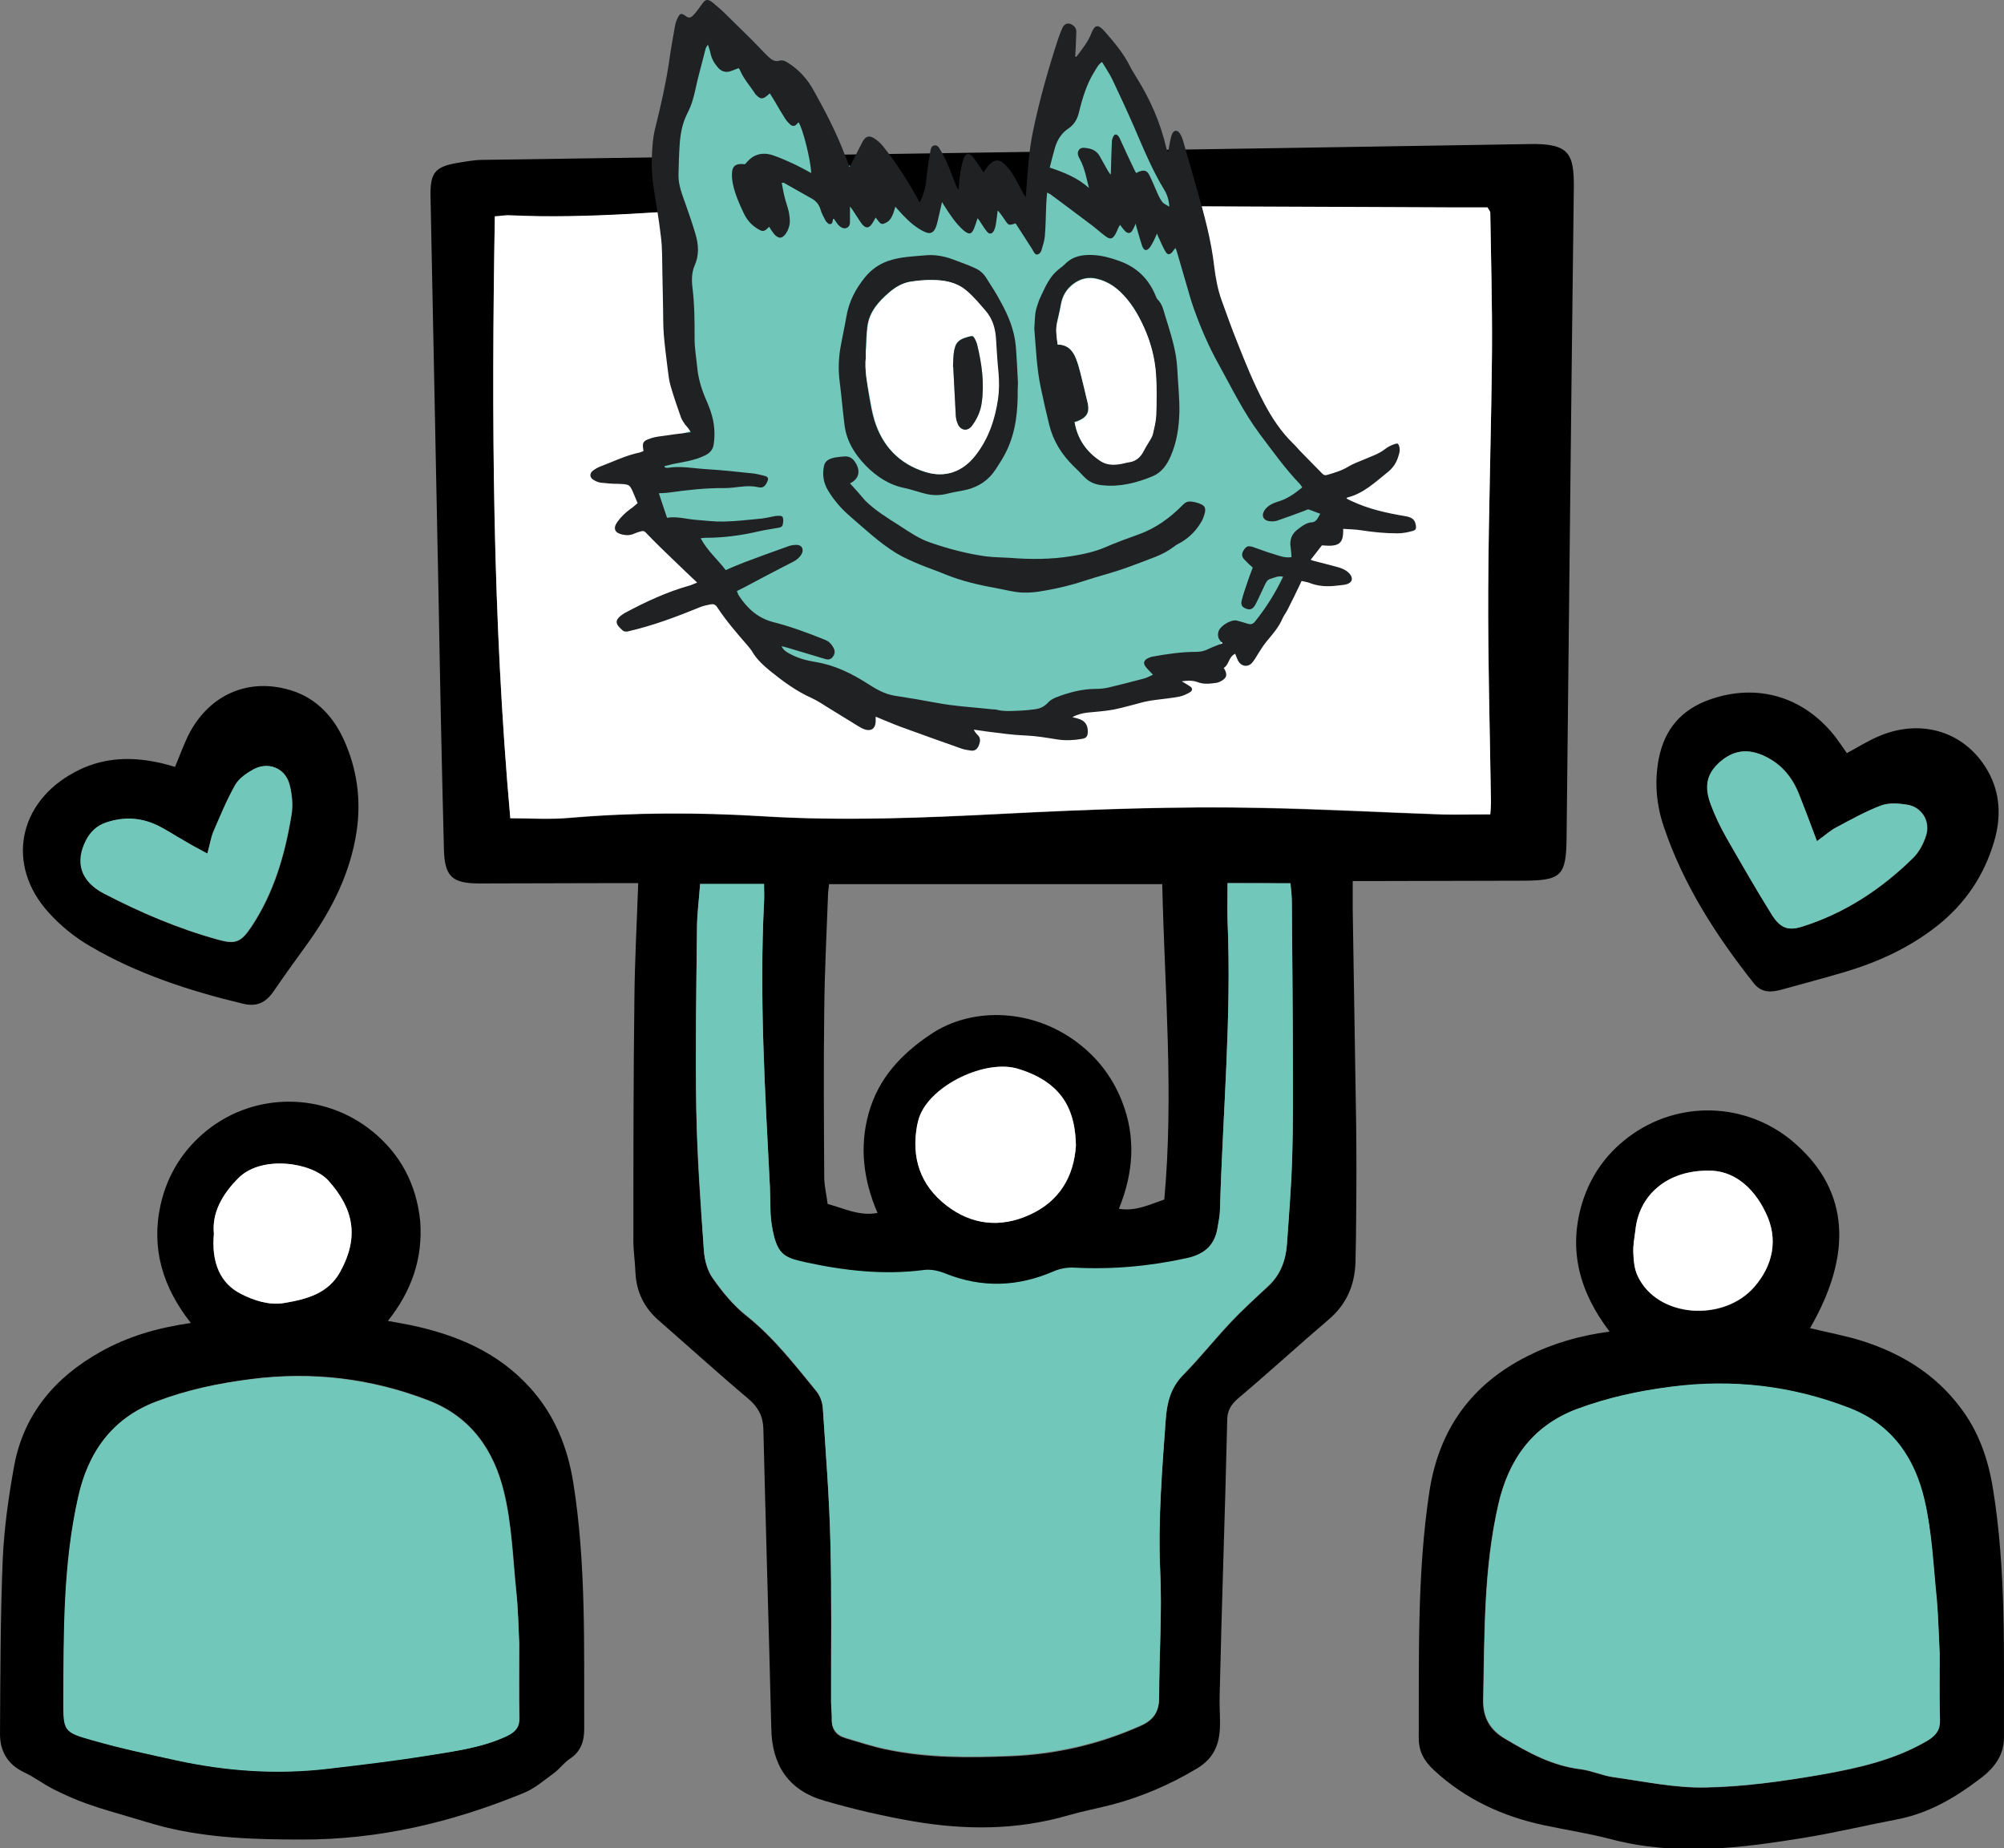
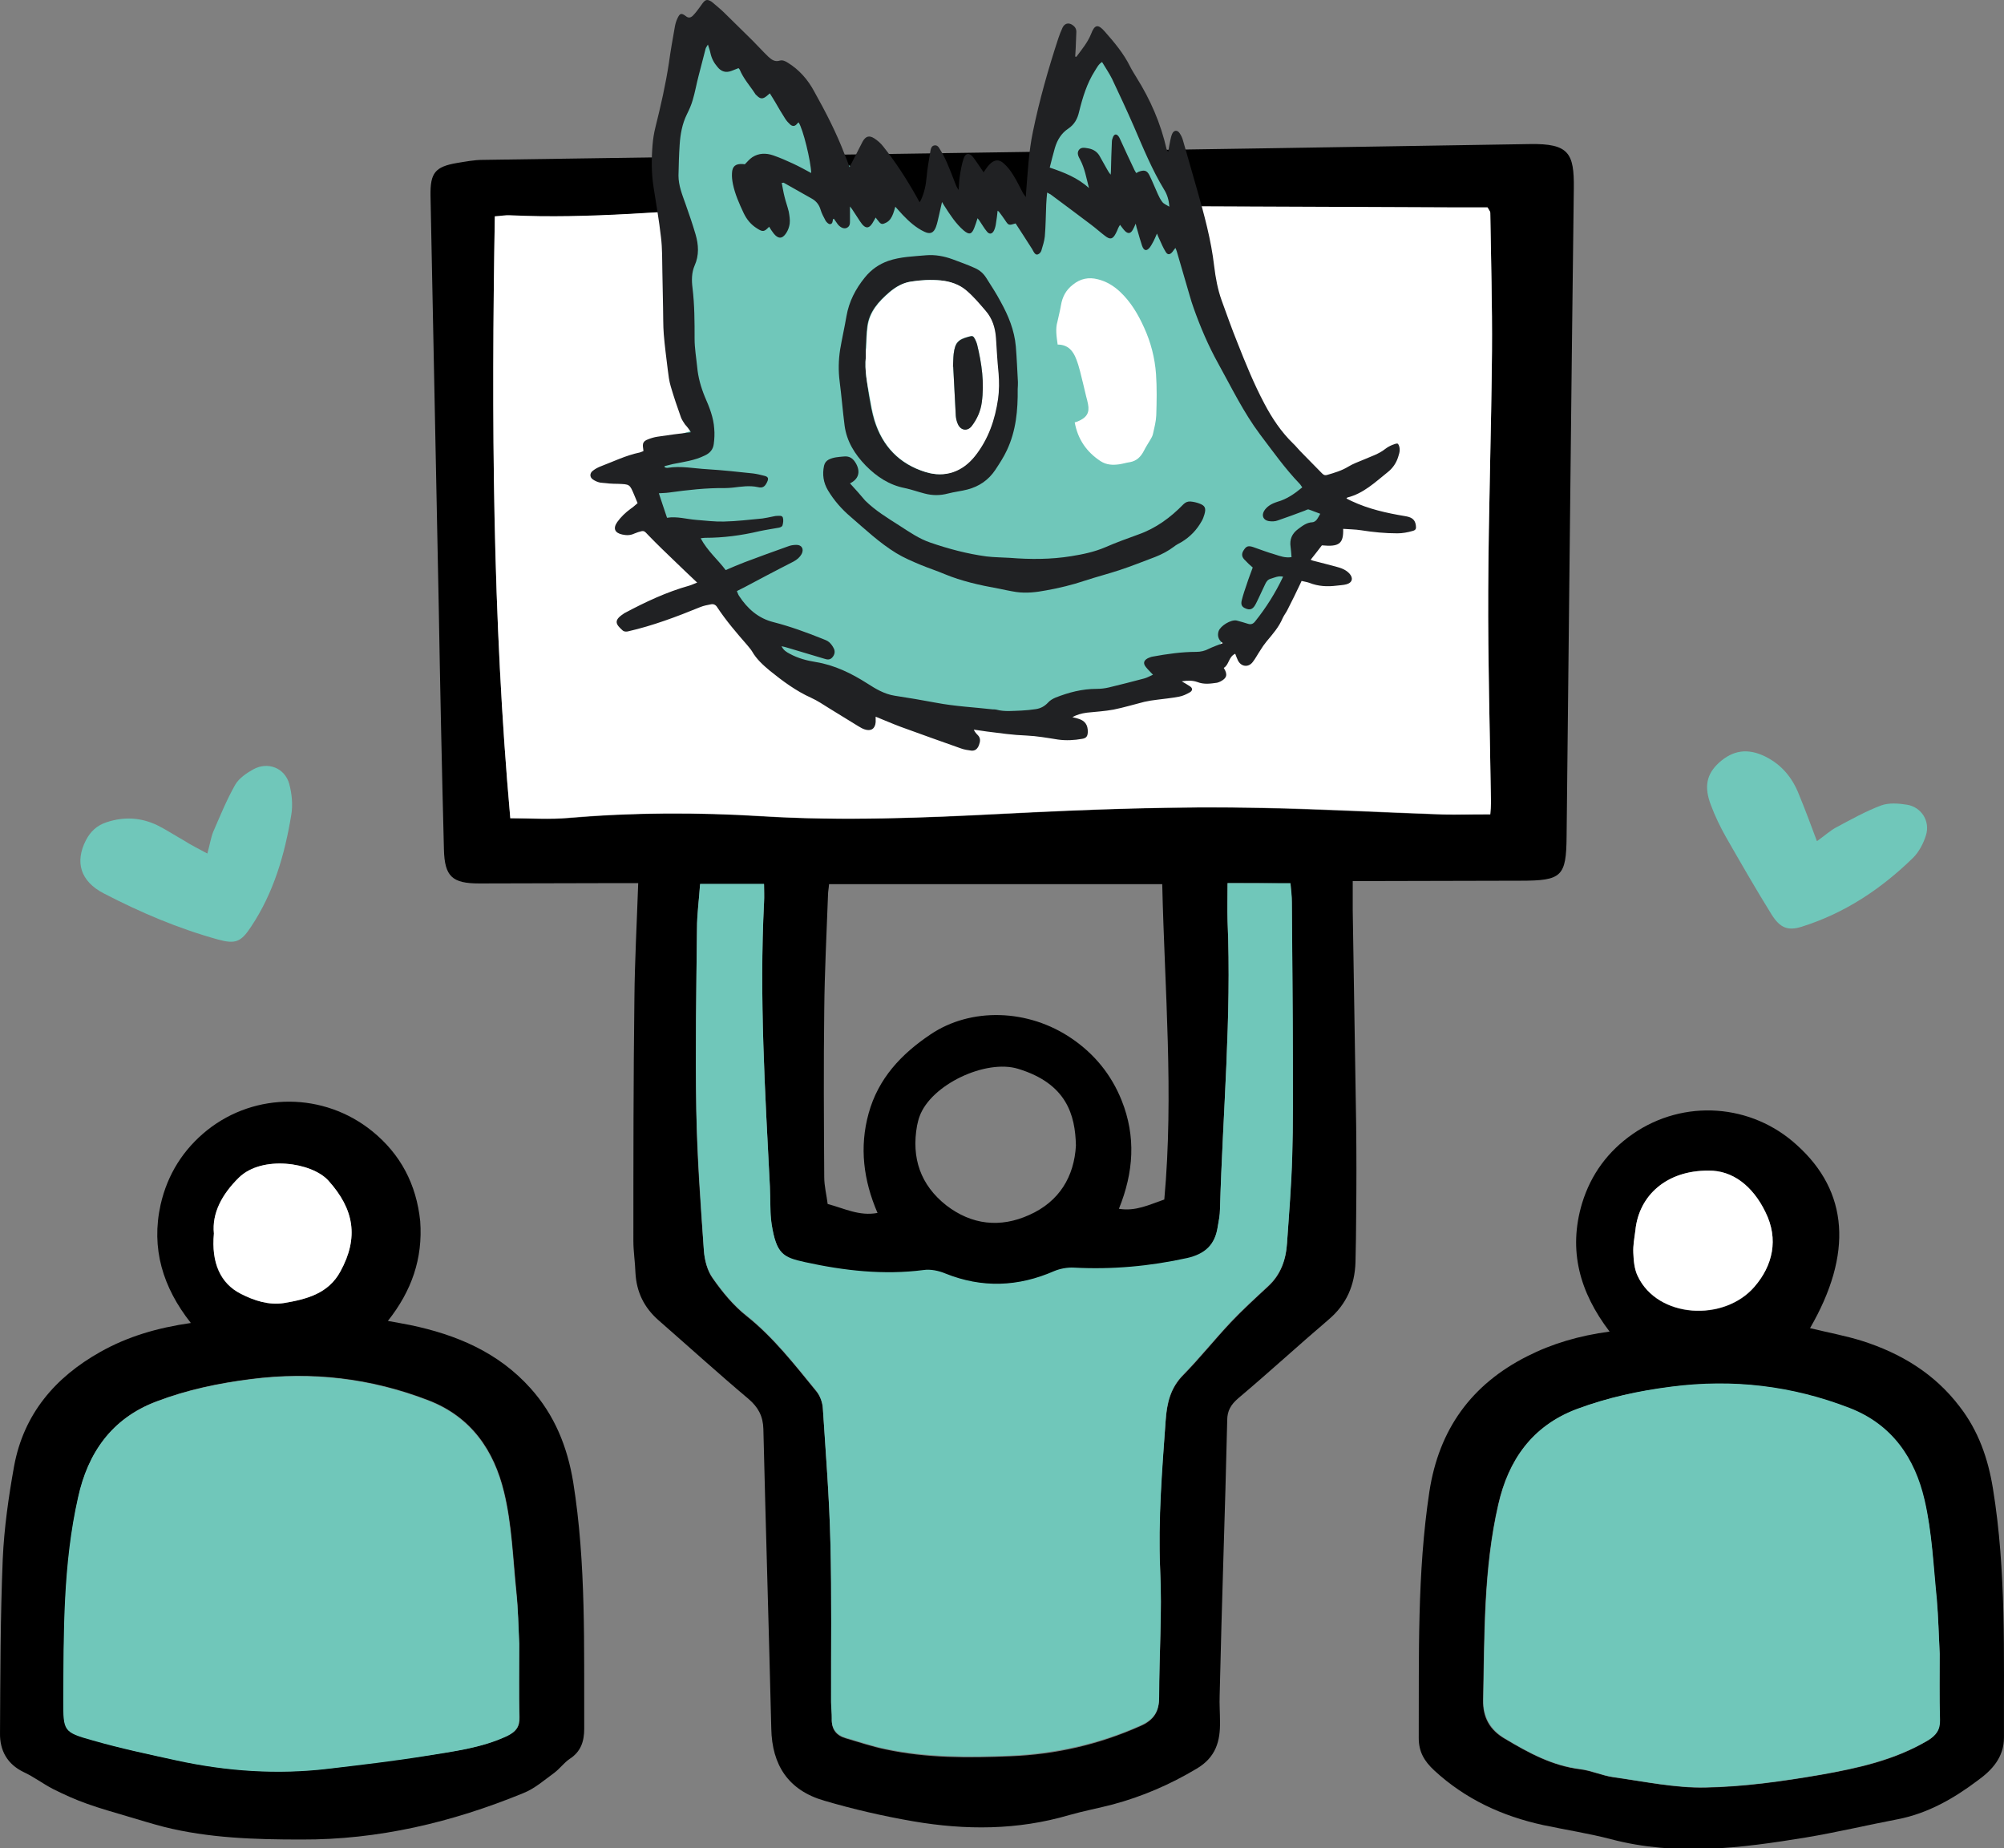
<svg xmlns="http://www.w3.org/2000/svg" width="167" height="154" viewBox="0 0 167 154" fill="none">
  <rect x="0" y="0" width="167" height="154" fill="#808080" stroke="none" />
  <g clip-path="url(#clip0_329_4124)">
    <path d="M53.184 73.581C52.467 73.581 51.894 73.581 51.35 73.581C47.539 73.581 43.756 73.609 39.945 73.609C37.682 73.609 37.051 73.036 36.994 70.773C36.822 64.068 36.679 57.362 36.564 50.629C36.335 39.196 36.106 27.734 35.876 16.301C35.848 14.41 36.249 13.894 38.083 13.579C38.799 13.464 39.516 13.321 40.232 13.321C69.316 12.891 98.4 12.49 127.484 12.003C130.751 11.945 131.181 12.776 131.152 15.671C130.923 33.665 130.751 51.66 130.55 69.684C130.522 73.036 130.149 73.38 126.711 73.38C122.613 73.38 118.487 73.409 114.389 73.409C113.873 73.409 113.358 73.409 112.727 73.409C112.727 74.326 112.727 75.1 112.727 75.844C112.813 81.833 112.928 87.793 113.014 93.782C113.042 96.275 113.042 98.768 113.014 101.261C113.014 102.55 112.985 103.868 112.957 105.158C112.899 107.078 112.211 108.682 110.721 109.943C108.2 112.092 105.736 114.356 103.185 116.505C102.584 117.021 102.268 117.537 102.268 118.339C102.182 122.121 102.068 125.932 101.953 129.715C101.839 133.554 101.724 137.423 101.638 141.262C101.609 141.979 101.667 142.724 101.667 143.44C101.695 145.073 101.323 146.42 99.718 147.366C97.512 148.684 95.191 149.687 92.727 150.346C91.523 150.661 90.291 150.89 89.088 151.234C84.789 152.495 80.463 152.495 76.107 151.75C73.614 151.32 71.121 150.747 68.686 150.031C65.706 149.171 64.33 147.079 64.273 144.013C64.072 135.703 63.814 127.365 63.614 119.055C63.585 117.995 63.184 117.25 62.382 116.562C59.831 114.413 57.367 112.178 54.874 110C53.671 108.94 53.04 107.651 52.954 106.046C52.926 105.158 52.782 104.27 52.782 103.41C52.782 96.648 52.782 89.885 52.868 83.123C52.897 80.057 53.069 76.933 53.184 73.581ZM124.189 67.85C124.218 67.478 124.246 67.162 124.246 66.876C124.16 61.002 123.988 55.127 124.017 49.253C124.046 42.605 124.275 35.929 124.332 29.281C124.361 25.442 124.246 21.573 124.189 17.734C124.189 17.648 124.103 17.562 123.96 17.304C123.129 17.304 122.212 17.304 121.295 17.304C111.868 17.275 102.469 17.218 93.042 17.189C85.706 17.16 78.371 17.103 71.035 17.103C68.112 17.103 65.218 17.103 62.296 17.247C55.705 17.562 49.115 18.278 42.496 17.963C42.152 17.934 41.779 18.02 41.235 18.049C40.948 34.812 41.034 51.517 42.524 68.194C44.186 68.194 45.819 68.308 47.395 68.165C52.754 67.707 58.112 67.678 63.471 68.022C70.176 68.423 76.881 68.165 83.586 67.821C90.807 67.449 98.028 67.162 105.277 67.334C110.263 67.449 115.249 67.707 120.235 67.879C121.524 67.907 122.814 67.85 124.189 67.85ZM102.297 73.581C102.297 74.698 102.268 75.73 102.297 76.761C102.641 84.785 101.896 92.779 101.667 100.774C101.667 101.29 101.552 101.805 101.466 102.321C101.237 103.754 100.406 104.556 98.945 104.871C95.821 105.559 92.698 105.846 89.489 105.674C88.944 105.645 88.342 105.731 87.855 105.96C84.847 107.278 81.838 107.364 78.772 106.161C78.228 105.932 77.54 105.788 76.967 105.874C73.614 106.304 70.347 105.96 67.081 105.215C65.276 104.814 64.703 104.527 64.302 102.035C64.129 101.003 64.187 99.972 64.158 98.911C63.757 91.003 63.27 83.123 63.671 75.214C63.7 74.727 63.671 74.211 63.671 73.695C61.78 73.695 60.089 73.695 58.341 73.695C58.255 74.985 58.084 76.188 58.084 77.392C58.026 82.435 57.94 87.478 58.026 92.521C58.084 96.418 58.37 100.315 58.657 104.212C58.714 105.015 58.943 105.903 59.402 106.533C60.204 107.679 61.121 108.797 62.21 109.657C64.473 111.462 66.221 113.726 68.026 115.932C68.342 116.304 68.542 116.878 68.571 117.365C68.829 121.09 69.115 124.843 69.201 128.568C69.316 132.981 69.23 137.394 69.259 141.835C69.259 142.294 69.345 142.781 69.316 143.239C69.287 144.099 69.689 144.615 70.491 144.844C71.58 145.159 72.668 145.532 73.786 145.761C77.225 146.506 80.72 146.477 84.188 146.334C87.97 146.191 91.58 145.36 95.047 143.813C96.165 143.325 96.595 142.609 96.595 141.434C96.595 137.91 96.853 134.357 96.681 130.832C96.48 126.649 96.824 122.522 97.139 118.368C97.254 116.906 97.54 115.645 98.601 114.585C99.976 113.181 101.208 111.634 102.555 110.201C103.558 109.141 104.618 108.167 105.678 107.192C106.739 106.218 107.168 104.957 107.254 103.582C107.398 101.204 107.598 98.797 107.684 96.418C107.77 93.725 107.741 91.003 107.741 88.309C107.713 83.954 107.684 79.57 107.655 75.214C107.655 74.698 107.569 74.211 107.541 73.638C105.707 73.581 104.016 73.581 102.297 73.581ZM73.127 101.06C71.952 98.338 71.608 95.587 72.382 92.779C73.184 89.856 75.104 87.822 77.54 86.189C80.892 83.925 85.678 84.04 89.317 86.533C91.208 87.822 92.612 89.541 93.472 91.69C94.675 94.699 94.475 97.679 93.242 100.716C94.646 100.946 95.764 100.373 97.025 99.943C97.827 91.146 97.053 82.406 96.853 73.667C87.483 73.667 78.285 73.667 69.087 73.667C69.058 74.068 69.001 74.297 69.001 74.555C68.886 77.764 68.714 81.002 68.686 84.212C68.628 88.825 68.657 93.467 68.686 98.08C68.686 98.825 68.886 99.599 68.972 100.315C70.376 100.688 71.608 101.347 73.127 101.06ZM89.66 95.444C89.603 92.894 88.887 90.286 84.847 89.054C82.153 88.223 77.568 90.372 76.623 93.037C76.537 93.266 76.48 93.524 76.422 93.782C75.935 96.476 76.709 98.739 78.858 100.43C80.978 102.063 83.357 102.321 85.764 101.232C88.285 100.115 89.517 98.023 89.66 95.444Z" fill="black" />
    <path d="M32.323 110.058C33.068 110.201 33.641 110.287 34.185 110.402C38.025 111.204 41.521 112.665 44.215 115.674C46.22 117.909 47.281 120.545 47.768 123.497C48.856 130.316 48.656 137.193 48.685 144.042C48.685 145.102 48.398 145.962 47.453 146.563C46.994 146.879 46.65 147.366 46.192 147.709C45.361 148.311 44.558 149.028 43.613 149.4C37.681 151.836 31.521 153.297 25.102 153.268C21.262 153.268 17.394 153.154 13.64 152.208C12.637 151.95 11.635 151.635 10.66 151.349C9.514 151.005 8.368 150.69 7.25 150.288C6.276 149.945 5.331 149.515 4.414 149.056C3.583 148.626 2.838 148.053 1.978 147.652C0.603 146.993 -0.028 145.847 0.001 144.386C0.03 139.543 0.03 134.7 0.23 129.886C0.345 127.308 0.717 124.7 1.176 122.15C1.978 117.823 4.586 114.757 8.368 112.637C10.66 111.347 13.125 110.631 15.904 110.23C13.554 107.25 12.58 104.012 13.383 100.373C13.956 97.851 15.274 95.759 17.279 94.155C21.291 90.974 26.993 91.003 31.005 94.24C33.383 96.16 34.701 98.682 35.017 101.748C35.246 104.871 34.3 107.565 32.323 110.058ZM43.269 136.964C43.183 135.56 43.183 134.099 43.04 132.637C42.753 129.858 42.667 126.992 42.008 124.299C41.177 120.86 39.286 118.052 35.733 116.677C30.919 114.814 25.99 114.241 20.89 114.9C18.196 115.244 15.589 115.789 13.039 116.763C9.314 118.167 7.336 121.061 6.534 124.729C5.302 130.288 5.331 135.99 5.302 141.663C5.302 144.214 5.302 144.3 7.766 144.987C10.059 145.646 12.408 146.162 14.729 146.649C18.913 147.566 23.154 147.853 27.452 147.337C30.145 146.993 32.81 146.678 35.504 146.277C37.796 145.904 40.146 145.646 42.295 144.615C43.011 144.271 43.326 143.87 43.298 143.067C43.24 141.062 43.269 139.027 43.269 136.964ZM17.824 102.78C17.595 105.244 18.368 106.963 20.059 107.794C21.177 108.367 22.409 108.768 23.669 108.568C25.532 108.253 27.366 107.794 28.369 105.931C29.916 103.123 29.486 100.745 27.366 98.367C25.99 96.848 21.835 96.246 19.916 98.109C18.512 99.484 17.652 101.06 17.824 102.78Z" fill="black" />
    <path d="M150.837 110.66C152.356 111.032 153.789 111.29 155.164 111.72C158.402 112.751 161.21 114.442 163.302 117.193C164.878 119.227 165.68 121.548 166.081 124.041C167.199 130.918 166.97 137.824 166.998 144.758C166.998 146.449 165.967 147.509 164.82 148.34C162.843 149.83 160.666 151.091 158.144 151.578C155.594 152.065 153.072 152.667 150.493 153.097C145.078 153.985 139.691 154.673 134.246 153.24C132.384 152.753 130.493 152.466 128.601 152.065C125.192 151.32 122.126 149.916 119.518 147.509C118.687 146.735 118.229 145.962 118.229 144.816C118.257 137.938 118.085 131.09 119.117 124.27C119.919 119.084 122.613 115.359 127.255 113.009C129.346 111.949 131.581 111.29 134.132 110.946C131.639 107.68 130.664 104.184 131.839 100.258C132.584 97.823 134.017 95.903 136.08 94.47C140.321 91.547 145.966 91.948 149.748 95.415C154.046 99.284 154.419 104.47 150.837 110.66ZM161.64 137.795C161.554 136.105 161.525 134.701 161.382 133.325C161.095 130.546 161.009 127.68 160.35 124.987C159.519 121.548 157.657 118.74 154.104 117.336C149.29 115.474 144.39 114.9 139.261 115.559C136.567 115.903 133.96 116.448 131.381 117.422C127.627 118.826 125.679 121.72 124.848 125.359C123.616 130.718 123.702 136.191 123.587 141.664C123.558 143.125 124.16 144.156 125.392 144.873C127.369 146.048 129.346 147.137 131.696 147.423C132.613 147.538 133.501 147.939 134.418 148.082C136.997 148.426 139.576 148.999 142.126 148.942C145.335 148.884 148.545 148.426 151.725 147.882C154.791 147.337 157.857 146.678 160.608 145.045C161.325 144.615 161.64 144.156 161.64 143.325C161.611 141.348 161.64 139.429 161.64 137.795ZM142.384 97.536C138.888 97.507 136.567 99.628 136.281 102.522C136.223 103.152 136.08 103.754 136.109 104.384C136.137 105.043 136.195 105.731 136.481 106.333C138.143 109.857 143.674 110.172 146.195 107.221C147.714 105.473 148.258 103.238 147.112 100.974C146.052 98.797 144.361 97.507 142.384 97.536Z" fill="black" />
-     <path d="M14.586 63.896C15.045 62.807 15.389 61.804 15.876 60.916C17.566 57.907 20.546 56.589 23.784 57.391C26.077 57.936 27.624 59.454 28.598 61.517C29.744 63.982 30.117 66.589 29.716 69.283C29.2 72.693 27.71 75.701 25.704 78.51C24.73 79.856 23.756 81.203 22.81 82.579C22.151 83.553 21.377 83.925 20.174 83.61C15.761 82.55 11.463 81.146 7.537 78.853C6.248 78.108 5.044 77.134 4.041 76.017C0.488 72.091 1.491 66.876 6.191 64.354C8.34 63.179 10.632 63.008 13.01 63.495C13.497 63.581 13.985 63.724 14.586 63.896ZM17.28 71.117C16.535 70.716 15.904 70.372 15.303 70.028C14.586 69.627 13.899 69.14 13.153 68.796C11.778 68.137 10.374 68.051 8.913 68.538C8.11 68.796 7.566 69.311 7.193 70.028C6.276 71.862 6.764 73.466 8.683 74.469C11.721 76.045 14.873 77.392 18.197 78.309C19.629 78.71 20.088 78.51 20.948 77.249C22.839 74.412 23.756 71.231 24.3 67.936C24.443 67.105 24.357 66.159 24.128 65.329C23.756 63.982 22.352 63.437 21.148 64.125C20.575 64.44 19.945 64.87 19.629 65.415C18.913 66.675 18.369 68.022 17.796 69.34C17.566 69.827 17.48 70.4 17.28 71.117Z" fill="black" />
-     <path d="M153.905 62.749C154.879 62.234 155.71 61.689 156.627 61.317C160.18 59.827 163.819 61.002 165.653 64.24C166.713 66.102 166.771 68.136 166.169 70.142C165.338 72.95 163.762 75.3 161.441 77.134C159.12 78.968 156.484 80.171 153.676 81.002C151.928 81.518 150.18 81.977 148.432 82.464C147.572 82.693 146.799 82.722 146.168 81.948C143.016 77.965 140.294 73.753 138.661 68.91C138.03 67.076 137.858 65.156 138.231 63.208C138.718 60.744 140.122 59.11 142.5 58.279C146.426 56.904 150.294 58.022 152.931 61.374C153.246 61.804 153.532 62.205 153.905 62.749ZM151.412 70.085C150.867 68.624 150.409 67.42 149.95 66.217C149.406 64.813 148.518 63.695 147.142 63.036C145.681 62.32 144.42 62.492 143.274 63.552C142.242 64.497 142.013 65.558 142.615 67.105C142.959 68.022 143.389 68.91 143.876 69.77C145.108 71.919 146.34 74.097 147.658 76.188C148.375 77.335 149.005 77.564 150.151 77.22C153.733 76.102 156.799 74.097 159.464 71.46C159.951 70.973 160.323 70.257 160.524 69.598C160.896 68.423 160.151 67.219 158.948 67.048C158.26 66.933 157.429 66.876 156.799 67.105C155.509 67.592 154.277 68.28 153.045 68.939C152.529 69.197 152.1 69.569 151.412 70.085Z" fill="black" />
    <path d="M124.19 67.85C122.815 67.85 121.525 67.879 120.236 67.85C115.25 67.678 110.264 67.391 105.278 67.306C98.057 67.162 90.837 67.42 83.587 67.793C76.882 68.137 70.177 68.423 63.472 67.993C58.113 67.678 52.755 67.678 47.397 68.137C45.792 68.28 44.187 68.165 42.525 68.165C41.035 51.488 40.949 34.783 41.236 18.02C41.809 17.991 42.153 17.906 42.497 17.934C49.116 18.249 55.706 17.562 62.297 17.218C65.191 17.075 68.114 17.075 71.036 17.075C78.372 17.075 85.707 17.132 93.043 17.16C102.47 17.189 111.869 17.247 121.296 17.275C122.213 17.275 123.13 17.275 123.961 17.275C124.104 17.533 124.19 17.619 124.19 17.705C124.247 21.545 124.362 25.413 124.333 29.253C124.276 35.901 124.047 42.577 124.018 49.225C123.99 55.099 124.161 60.973 124.247 66.847C124.247 67.191 124.219 67.478 124.19 67.85Z" fill="white" />
    <path d="M102.297 73.581C104.016 73.581 105.706 73.581 107.54 73.581C107.598 74.125 107.655 74.641 107.655 75.157C107.684 79.512 107.741 83.896 107.741 88.252C107.741 90.945 107.77 93.668 107.684 96.361C107.626 98.739 107.426 101.146 107.254 103.525C107.168 104.929 106.738 106.161 105.678 107.135C104.618 108.138 103.529 109.112 102.554 110.144C101.208 111.576 99.975 113.124 98.6 114.528C97.54 115.617 97.225 116.877 97.139 118.31C96.852 122.465 96.508 126.591 96.68 130.775C96.852 134.299 96.594 137.852 96.594 141.377C96.594 142.552 96.193 143.239 95.047 143.755C91.58 145.303 87.941 146.105 84.187 146.277C80.691 146.42 77.224 146.42 73.785 145.704C72.668 145.474 71.579 145.102 70.49 144.787C69.688 144.558 69.287 144.013 69.315 143.182C69.315 142.724 69.258 142.237 69.258 141.778C69.258 137.365 69.315 132.953 69.201 128.511C69.115 124.786 68.8 121.032 68.57 117.307C68.542 116.82 68.341 116.276 68.026 115.875C66.221 113.668 64.473 111.404 62.209 109.599C61.12 108.74 60.203 107.622 59.401 106.476C58.943 105.846 58.713 104.957 58.656 104.155C58.398 100.258 58.112 96.361 58.026 92.464C57.94 87.421 58.026 82.378 58.083 77.335C58.083 76.131 58.255 74.956 58.341 73.638C60.089 73.638 61.779 73.638 63.67 73.638C63.67 74.154 63.699 74.641 63.67 75.157C63.269 83.065 63.757 90.974 64.158 98.854C64.215 99.885 64.158 100.946 64.301 101.977C64.702 104.499 65.275 104.757 67.08 105.158C70.347 105.874 73.642 106.247 76.966 105.817C77.539 105.731 78.227 105.874 78.771 106.103C81.837 107.336 84.846 107.221 87.855 105.903C88.342 105.702 88.944 105.588 89.488 105.616C92.669 105.788 95.821 105.502 98.944 104.814C100.434 104.47 101.236 103.696 101.466 102.264C101.552 101.748 101.666 101.232 101.666 100.716C101.895 92.722 102.64 84.727 102.297 76.704C102.268 75.73 102.297 74.698 102.297 73.581Z" fill="#70C7BA" />
-     <path d="M89.66 95.444C89.489 98.023 88.285 100.115 85.763 101.232C83.357 102.321 80.95 102.063 78.858 100.43C76.68 98.739 75.935 96.476 76.422 93.782C76.48 93.524 76.537 93.266 76.623 93.037C77.597 90.401 82.153 88.223 84.847 89.054C88.887 90.286 89.603 92.923 89.66 95.444Z" fill="white" />
    <path d="M43.269 136.964C43.269 139.056 43.24 141.062 43.269 143.096C43.298 143.898 42.954 144.3 42.266 144.643C40.117 145.646 37.767 145.933 35.475 146.305C32.81 146.735 30.117 147.05 27.423 147.366C23.154 147.881 18.913 147.595 14.701 146.678C12.351 146.162 10.03 145.675 7.738 145.016C5.273 144.328 5.273 144.242 5.273 141.692C5.302 136.019 5.245 130.316 6.506 124.757C7.308 121.09 9.285 118.196 13.01 116.791C15.56 115.817 18.168 115.273 20.861 114.929C25.962 114.27 30.89 114.843 35.704 116.706C39.258 118.081 41.149 120.889 41.98 124.328C42.639 127.021 42.725 129.887 43.011 132.666C43.183 134.099 43.212 135.56 43.269 136.964Z" fill="#70C7BA" />
    <path d="M17.825 102.78C17.653 101.089 18.484 99.513 19.916 98.109C21.836 96.246 25.962 96.82 27.366 98.367C29.515 100.745 29.917 103.095 28.369 105.932C27.366 107.794 25.533 108.253 23.67 108.568C22.409 108.768 21.177 108.367 20.06 107.794C18.398 106.934 17.595 105.244 17.825 102.78Z" fill="white" />
    <path d="M161.64 137.795C161.64 139.429 161.612 141.377 161.669 143.297C161.698 144.128 161.354 144.586 160.638 145.016C157.887 146.621 154.821 147.309 151.755 147.853C148.603 148.397 145.365 148.856 142.155 148.913C139.577 148.97 136.998 148.426 134.448 148.054C133.531 147.939 132.642 147.509 131.725 147.394C129.376 147.108 127.37 146.019 125.421 144.844C124.218 144.128 123.588 143.068 123.616 141.635C123.731 136.162 123.645 130.689 124.877 125.331C125.708 121.663 127.685 118.797 131.41 117.393C133.96 116.448 136.568 115.875 139.29 115.531C144.391 114.872 149.319 115.445 154.133 117.307C157.686 118.683 159.577 121.491 160.38 124.958C161.01 127.68 161.125 130.517 161.411 133.297C161.526 134.701 161.554 136.105 161.64 137.795Z" fill="#70C7BA" />
    <path d="M142.384 97.536C144.361 97.507 146.052 98.797 147.112 100.974C148.258 103.267 147.714 105.473 146.195 107.221C143.645 110.144 138.143 109.829 136.482 106.333C136.195 105.76 136.138 105.043 136.109 104.384C136.08 103.754 136.195 103.152 136.281 102.522C136.567 99.599 138.888 97.507 142.384 97.536Z" fill="white" />
    <path d="M17.279 71.117C17.48 70.4 17.566 69.827 17.766 69.311C18.34 67.993 18.884 66.647 19.6 65.386C19.916 64.841 20.546 64.412 21.119 64.096C22.322 63.437 23.727 63.982 24.099 65.3C24.328 66.131 24.414 67.076 24.271 67.907C23.727 71.203 22.81 74.383 20.918 77.22C20.087 78.481 19.629 78.681 18.168 78.28C14.844 77.363 11.692 76.016 8.654 74.441C6.706 73.438 6.219 71.833 7.164 69.999C7.537 69.283 8.081 68.767 8.884 68.509C10.345 68.022 11.749 68.108 13.124 68.767C13.869 69.139 14.557 69.598 15.274 69.999C15.904 70.4 16.534 70.715 17.279 71.117Z" fill="#70C7BA" />
    <path d="M151.411 70.085C152.098 69.598 152.528 69.197 153.015 68.939C154.247 68.28 155.479 67.592 156.769 67.105C157.399 66.876 158.202 66.933 158.918 67.048C160.121 67.248 160.866 68.423 160.494 69.598C160.293 70.257 159.921 70.973 159.434 71.46C156.769 74.068 153.703 76.103 150.121 77.22C149.004 77.564 148.345 77.335 147.628 76.189C146.31 74.068 145.078 71.919 143.846 69.77C143.359 68.91 142.929 68.022 142.585 67.105C141.983 65.558 142.213 64.498 143.244 63.552C144.419 62.492 145.651 62.32 147.112 63.036C148.488 63.724 149.376 64.813 149.921 66.217C150.408 67.392 150.866 68.624 151.411 70.085Z" fill="#70C7BA" />
    <path d="M58.625 35.581C58.235 35.699 57.924 35.797 57.612 35.895C56.347 36.249 55.198 36.838 54.166 37.663C53.154 38.468 52.998 38.861 53.426 40.196C53.757 41.197 54.088 42.218 54.556 43.18C54.925 43.966 55.412 44.614 56.113 45.124C56.911 45.713 57.671 46.322 58.43 46.95C59.501 47.853 60.416 48.914 61.117 50.151C61.915 51.545 63.025 52.644 64.349 53.528C65.03 53.999 65.692 54.471 66.373 54.961C66.977 55.393 67.62 55.688 68.34 55.884C69.703 56.257 71.066 56.63 72.331 57.239C73.519 57.809 74.765 58.123 76.03 58.378C77.899 58.751 79.768 59.203 81.657 59.497C82.903 59.694 84.129 60.008 85.375 60.263C85.59 60.302 85.765 60.282 85.96 60.184C86.602 59.89 87.303 59.713 88.004 59.635C88.121 59.615 88.218 59.556 88.335 59.517C88.276 59.419 88.237 59.301 88.179 59.203C88.159 59.163 88.121 59.124 88.082 59.065C88.296 58.751 88.646 58.967 88.938 58.81C88.958 58.594 89.114 58.476 89.328 58.378C89.892 58.123 90.437 57.848 91.002 57.612C91.236 57.514 91.508 57.514 91.742 57.534C92.209 57.573 92.637 57.475 93.085 57.337C93.864 57.121 94.643 56.964 95.421 56.768C95.597 56.728 95.791 56.67 95.967 56.63C96.356 56.532 96.648 56.316 96.862 55.982C97.466 55.138 98.147 54.883 99.16 55.138C99.276 55.158 99.374 55.197 99.471 55.217C100.016 55.315 100.484 55.217 100.834 54.765C101.223 54.255 101.613 53.764 101.983 53.253C102.022 53.194 102.08 53.116 102.119 53.057C102.45 52.625 102.567 52.605 103.034 52.86C103.229 52.959 103.404 53.096 103.599 53.194C103.93 53.391 104.28 53.371 104.572 53.155C104.767 53.017 104.942 52.86 105.098 52.684C105.273 52.468 105.39 52.232 105.526 51.996C106.207 50.681 106.83 49.346 107.531 48.03C108.193 46.793 108.914 45.595 109.615 44.378C109.829 44.005 110.199 43.789 110.549 43.573C110.783 43.435 111.016 43.298 111.231 43.141C111.503 42.925 111.6 42.65 111.484 42.297C111.211 41.55 110.802 40.883 110.296 40.294C108.738 38.507 107.142 36.76 105.76 34.835C105.623 34.639 105.468 34.462 105.312 34.266C105.059 33.932 104.786 33.618 104.592 33.264C103.754 31.753 102.898 30.28 102.294 28.65C101.749 27.197 101.165 25.744 100.6 24.291C100.464 23.918 100.347 23.525 100.23 23.152C99.88 22.131 99.491 21.11 99.179 20.07C98.829 18.911 98.556 17.733 98.225 16.575C98.089 16.084 97.914 15.612 97.738 15.121C97.115 13.492 96.395 11.901 95.597 10.331C94.545 8.249 93.591 6.129 92.599 4.028C92.501 3.831 92.423 3.654 92.306 3.478C92.151 3.223 91.898 3.223 91.742 3.478C91.683 3.576 91.625 3.713 91.625 3.831C91.528 5.107 90.866 6.129 90.048 7.032C89.308 7.856 88.821 8.799 88.451 9.84C88.082 10.88 87.653 11.921 87.186 12.942C86.699 14.002 86.427 15.102 86.251 16.241C86.135 17.006 86.193 17.792 86.193 18.577C86.193 18.695 86.193 18.793 86.193 19.029C86.057 18.852 85.979 18.774 85.921 18.675C85.375 17.792 84.85 16.908 84.266 16.044C83.974 15.593 83.604 15.2 83.253 14.788C83.175 14.709 83.117 14.611 83.02 14.552C82.903 14.493 82.728 14.415 82.63 14.454C82.533 14.493 82.475 14.69 82.475 14.807C82.475 15.161 82.513 15.514 82.552 15.848C82.572 16.221 82.591 16.594 82.63 16.967C82.591 16.967 82.572 16.987 82.533 16.987C82.455 16.869 82.358 16.732 82.28 16.614C81.793 15.769 81.326 14.925 80.859 14.081C80.781 13.943 80.722 13.688 80.508 13.767C80.255 13.845 80.352 14.081 80.372 14.258C80.45 15.062 80.528 15.868 80.586 16.692C80.605 16.928 80.567 17.163 80.528 17.497C80.411 17.321 80.313 17.242 80.275 17.124C79.729 16.103 79.184 15.063 78.639 14.041C78.581 13.924 78.542 13.806 78.464 13.708C78.386 13.61 78.289 13.551 78.191 13.472C78.133 13.59 78.055 13.708 78.016 13.825C77.997 13.865 78.016 13.924 78.016 13.963C77.997 14.69 77.86 15.396 77.607 16.064C77.49 16.339 77.432 16.633 77.315 16.928C77.218 17.183 77.101 17.419 76.965 17.733C76.848 17.556 76.77 17.458 76.712 17.36C76.03 16.201 75.271 15.102 74.434 14.061C74.297 13.904 74.181 13.629 73.908 13.747C73.655 13.845 73.694 14.12 73.694 14.336C73.713 14.925 73.772 15.514 73.791 16.103C73.791 16.496 73.752 16.889 73.635 17.321C73.558 17.222 73.499 17.105 73.421 17.006C72.876 16.182 72.35 15.357 71.766 14.552C71.572 14.277 71.26 14.061 70.968 13.884C70.54 13.629 70.306 13.767 70.345 14.258C70.423 15.141 70.17 15.966 70.053 16.81C70.053 16.83 70.014 16.849 69.956 16.928C69.897 16.771 69.839 16.633 69.82 16.496C69.489 15.004 68.982 13.59 68.418 12.176C68.145 11.509 67.951 10.821 67.697 10.154C67.405 9.309 67.094 8.465 66.802 7.64C66.782 7.562 66.743 7.483 66.704 7.424C66.646 7.366 66.549 7.287 66.49 7.287C66.412 7.287 66.315 7.385 66.296 7.464C66.237 7.68 66.198 7.896 66.14 8.151C66.043 8.053 65.965 7.994 65.906 7.915C65.692 7.66 65.478 7.405 65.244 7.15C64.543 6.364 63.842 5.579 63.142 4.813C62.986 4.636 62.849 4.381 62.577 4.46C62.304 4.538 62.343 4.833 62.304 5.068C62.285 5.166 62.246 5.265 62.207 5.441C62.051 5.245 61.915 5.107 61.818 4.95C61.467 4.42 61.117 3.89 60.766 3.36C60.358 2.751 59.91 2.182 59.345 1.691C58.858 1.279 58.664 1.298 58.274 1.848C57.515 2.948 57.145 4.185 56.911 5.481C56.775 6.227 56.58 6.973 56.425 7.719C56.308 8.249 56.211 8.779 56.113 9.309C56.035 9.722 55.938 10.154 55.86 10.566C55.763 11.293 55.626 12.019 55.587 12.746C55.529 13.786 55.529 14.827 55.471 15.848C55.451 16.594 55.568 17.301 55.704 18.027C55.88 18.911 56.055 19.775 56.172 20.659C56.249 21.13 56.23 21.621 56.23 22.092C56.23 22.858 56.211 23.623 56.23 24.389C56.23 24.9 56.288 25.41 56.308 25.921C56.405 27.767 56.775 29.553 57.398 31.301C57.71 32.204 57.982 33.127 58.255 34.03C58.43 34.541 58.508 35.032 58.625 35.581Z" fill="#70C7BA" />
    <path d="M57.572 36.013C56.599 36.131 55.684 36.249 54.788 36.386C54.515 36.426 54.262 36.504 54.009 36.602C53.6 36.759 53.522 36.936 53.6 37.388C53.62 37.447 53.6 37.505 53.62 37.584C53.503 37.623 53.406 37.682 53.308 37.702C52.16 37.938 51.089 38.468 49.998 38.88C49.804 38.959 49.59 39.076 49.414 39.214C49.142 39.41 49.122 39.744 49.395 39.94C49.59 40.078 49.823 40.176 50.037 40.215C50.524 40.274 51.011 40.313 51.498 40.313C52.471 40.353 52.471 40.333 52.841 41.217C52.938 41.433 53.016 41.649 53.133 41.923C52.938 42.081 52.763 42.257 52.549 42.395C52.121 42.709 51.751 43.062 51.439 43.494C51.069 44.024 51.225 44.398 51.848 44.535C52.199 44.614 52.529 44.614 52.861 44.456C52.958 44.417 53.075 44.378 53.172 44.339C53.678 44.181 53.659 44.201 54.048 44.614C54.788 45.379 55.547 46.106 56.326 46.852C56.891 47.402 57.475 47.952 58.098 48.541C57.825 48.639 57.65 48.737 57.436 48.796C55.547 49.326 53.795 50.151 52.062 51.074C52.023 51.093 51.984 51.113 51.945 51.152C51.069 51.721 51.361 52.055 51.907 52.546C52.004 52.625 52.199 52.644 52.335 52.605C54.398 52.134 56.384 51.388 58.351 50.583C58.643 50.465 58.954 50.406 59.266 50.347C59.48 50.308 59.655 50.406 59.772 50.602C60.512 51.721 61.388 52.742 62.264 53.744C62.4 53.921 62.556 54.078 62.673 54.274C63.043 54.922 63.588 55.413 64.153 55.884C65.223 56.748 66.333 57.573 67.599 58.142C68.124 58.378 68.611 58.712 69.117 59.026C69.915 59.517 70.714 60.008 71.512 60.498C71.687 60.597 71.862 60.714 72.057 60.773C72.583 60.95 72.933 60.714 72.972 60.165C72.972 60.027 72.972 59.89 72.972 59.713C73.692 60.008 74.374 60.302 75.055 60.557C76.73 61.166 78.424 61.775 80.098 62.364C80.371 62.462 80.643 62.501 80.935 62.541C81.266 62.58 81.461 62.383 81.578 62.089C81.694 61.775 81.733 61.5 81.48 61.245C81.363 61.127 81.247 61.009 81.149 60.793C81.519 60.852 81.889 60.891 82.24 60.95C83.33 61.087 84.42 61.245 85.53 61.284C86.406 61.323 87.282 61.48 88.158 61.618C88.84 61.716 89.521 61.676 90.183 61.559C90.533 61.5 90.631 61.343 90.65 61.009C90.67 60.381 90.397 60.027 89.813 59.87C89.657 59.831 89.501 59.791 89.365 59.752C89.716 59.556 90.125 59.438 90.572 59.379C91.312 59.301 92.052 59.261 92.792 59.124C93.668 58.947 94.505 58.692 95.362 58.476C95.712 58.397 96.082 58.339 96.433 58.299C97.036 58.221 97.659 58.162 98.263 58.044C98.574 57.985 98.866 57.848 99.139 57.691C99.392 57.553 99.411 57.337 99.158 57.18C98.964 57.043 98.769 56.944 98.477 56.768C98.983 56.689 99.392 56.689 99.781 56.827C100.326 57.043 100.872 56.964 101.417 56.886C101.514 56.866 101.592 56.827 101.689 56.787C102.234 56.512 102.332 56.218 101.981 55.648C102.429 55.393 102.371 54.726 102.935 54.47C103.013 54.667 103.072 54.843 103.149 55.001C103.403 55.55 104.026 55.648 104.395 55.158C104.629 54.863 104.804 54.51 105.019 54.196C105.174 53.94 105.349 53.685 105.544 53.449C106.05 52.841 106.576 52.252 106.888 51.505C107.004 51.25 107.199 51.015 107.316 50.759C107.666 50.072 108.017 49.365 108.348 48.658C108.387 48.58 108.406 48.521 108.465 48.403C108.679 48.462 108.893 48.482 109.107 48.56C109.847 48.855 110.606 48.894 111.385 48.796C111.658 48.757 111.95 48.757 112.222 48.678C112.689 48.541 112.787 48.187 112.475 47.814C112.164 47.461 111.755 47.323 111.307 47.205C110.684 47.048 110.061 46.871 109.419 46.715C109.341 46.695 109.263 46.656 109.224 46.636C109.535 46.243 109.847 45.85 110.158 45.438C111.599 45.576 111.969 45.301 111.93 44.064C112.436 44.103 112.923 44.103 113.429 44.181C114.422 44.339 115.435 44.437 116.447 44.437C116.875 44.437 117.304 44.358 117.712 44.24C118.004 44.162 118.024 44.044 117.985 43.749C117.907 43.219 117.557 43.082 117.089 43.003C115.551 42.748 114.052 42.414 112.631 41.747C112.495 41.688 112.358 41.609 112.203 41.531C112.242 41.492 112.261 41.452 112.281 41.452C113.624 41.118 114.597 40.176 115.629 39.351C116.058 39.017 116.369 38.566 116.525 38.036C116.583 37.859 116.642 37.663 116.642 37.486C116.642 37.309 116.603 37.093 116.486 36.975C116.408 36.916 116.174 37.015 116.019 37.074C115.824 37.152 115.61 37.27 115.435 37.407C114.889 37.839 114.227 38.036 113.604 38.311C113.176 38.487 112.748 38.644 112.358 38.88C111.813 39.214 111.21 39.391 110.606 39.567C110.431 39.626 110.314 39.587 110.178 39.449C109.574 38.821 108.951 38.212 108.348 37.584C108.153 37.388 107.978 37.152 107.764 36.956C106.771 35.994 106.011 34.855 105.369 33.637C104.493 31.988 103.792 30.26 103.111 28.532C102.643 27.374 102.234 26.215 101.806 25.037C101.475 24.114 101.3 23.152 101.183 22.19C100.93 19.991 100.346 17.87 99.742 15.75C99.353 14.415 98.983 13.079 98.594 11.744C98.535 11.508 98.438 11.293 98.302 11.096C98.107 10.802 97.815 10.841 97.679 11.155C97.601 11.332 97.562 11.528 97.523 11.705C97.464 11.999 97.406 12.294 97.348 12.667C97.27 12.549 97.231 12.471 97.211 12.412C96.725 10.271 95.868 8.308 94.7 6.443C94.525 6.148 94.33 5.854 94.174 5.539C93.629 4.44 92.85 3.517 92.052 2.614C91.507 1.985 91.215 2.044 90.923 2.83C90.631 3.556 90.144 4.126 89.696 4.734C89.657 4.734 89.638 4.715 89.599 4.715C89.618 4.499 89.618 4.302 89.638 4.086C89.657 3.615 89.677 3.124 89.696 2.653C89.696 2.378 89.56 2.201 89.346 2.064C89.034 1.868 88.723 1.946 88.547 2.3C88.411 2.594 88.294 2.889 88.197 3.183C87.36 5.736 86.62 8.328 86.075 10.978C85.725 12.647 85.647 14.336 85.51 16.005C85.51 16.103 85.491 16.221 85.491 16.417C85.374 16.26 85.316 16.201 85.257 16.103C84.985 15.593 84.751 15.082 84.439 14.591C84.225 14.238 83.972 13.904 83.661 13.629C83.252 13.236 82.843 13.295 82.454 13.708C82.278 13.884 82.142 14.1 81.967 14.356C81.792 14.1 81.655 13.884 81.5 13.668C81.383 13.492 81.247 13.295 81.11 13.119C80.799 12.706 80.448 12.726 80.293 13.236C80.137 13.708 80.059 14.198 79.981 14.689C79.923 15.043 79.923 15.377 79.884 15.828C79.786 15.671 79.728 15.593 79.689 15.494C79.436 14.847 79.183 14.179 78.91 13.55C78.735 13.138 78.521 12.745 78.287 12.372C78.209 12.215 78.073 12.078 77.859 12.117C77.645 12.156 77.586 12.333 77.547 12.51C77.431 13.256 77.275 14.022 77.216 14.768C77.158 15.435 77.022 16.064 76.749 16.653C76.73 16.712 76.691 16.751 76.632 16.849C76.516 16.653 76.438 16.496 76.36 16.358C75.542 14.905 74.627 13.492 73.595 12.196C73.4 11.94 73.128 11.705 72.855 11.528C72.427 11.253 72.135 11.351 71.882 11.803C71.57 12.412 71.259 13.02 70.947 13.629C70.908 13.708 70.85 13.786 70.792 13.924C70.655 13.55 70.538 13.217 70.402 12.903C69.701 11.057 68.806 9.329 67.852 7.621C67.326 6.639 66.606 5.814 65.652 5.225C65.438 5.088 65.223 4.99 64.99 5.048C64.581 5.186 64.289 4.97 64.016 4.715C63.569 4.283 63.16 3.831 62.712 3.379C61.933 2.614 61.154 1.848 60.376 1.082C60.123 0.827 59.83 0.591 59.558 0.356C59.461 0.277 59.363 0.179 59.266 0.12C58.935 -0.076 58.779 -0.037 58.545 0.277C58.37 0.513 58.215 0.748 58.039 0.964C57.942 1.082 57.845 1.2 57.728 1.318C57.533 1.494 57.358 1.514 57.144 1.337C56.774 1.063 56.657 1.102 56.462 1.514C56.346 1.75 56.268 2.025 56.229 2.28C56.053 3.262 55.878 4.263 55.742 5.245C55.469 7.051 55.06 8.838 54.613 10.625C54.496 11.096 54.418 11.587 54.379 12.078C54.282 13.236 54.282 14.415 54.457 15.553C54.671 16.947 54.924 18.361 55.08 19.755C55.197 20.698 55.177 21.66 55.197 22.622C55.216 23.623 55.236 24.625 55.255 25.646C55.275 26.372 55.255 27.119 55.314 27.845C55.392 28.827 55.528 29.808 55.645 30.79C55.703 31.262 55.761 31.752 55.898 32.204C56.151 33.068 56.443 33.932 56.754 34.796C56.832 34.992 56.968 35.189 57.085 35.365C57.319 35.62 57.455 35.817 57.572 36.013ZM104.395 47.284C104.22 47.775 104.045 48.207 103.909 48.639C103.753 49.09 103.597 49.542 103.48 50.013C103.383 50.386 103.5 50.583 103.811 50.7C104.123 50.838 104.357 50.779 104.551 50.484C104.688 50.268 104.785 50.033 104.902 49.797C105.077 49.404 105.272 49.031 105.447 48.639C105.544 48.442 105.661 48.285 105.875 48.226C106.206 48.128 106.537 47.952 106.926 48.05C106.284 49.404 105.505 50.642 104.59 51.78C104.434 51.977 104.259 52.055 104.006 51.977C103.695 51.879 103.364 51.78 103.052 51.702C102.585 51.604 101.709 52.134 101.553 52.585C101.456 52.88 101.495 53.155 101.689 53.39C101.748 53.469 101.826 53.528 101.903 53.587C101.495 53.744 101.105 53.881 100.735 54.058C100.404 54.235 100.054 54.313 99.684 54.313C98.457 54.313 97.25 54.49 96.063 54.706C95.926 54.726 95.79 54.785 95.654 54.843C95.284 55.04 95.245 55.295 95.517 55.609C95.673 55.806 95.868 55.982 96.082 56.218C95.81 56.336 95.576 56.473 95.342 56.532C94.369 56.787 93.395 57.043 92.403 57.278C92.072 57.357 91.721 57.396 91.371 57.396C90.183 57.396 89.054 57.691 87.963 58.123C87.73 58.221 87.496 58.358 87.341 58.535C87.048 58.849 86.717 59.026 86.309 59.085C85.919 59.144 85.53 59.183 85.14 59.203C84.439 59.222 83.719 59.32 83.018 59.124C82.921 59.104 82.824 59.104 82.726 59.104C81.149 58.928 79.572 58.849 78.015 58.554C76.866 58.339 75.717 58.142 74.549 57.965C73.692 57.828 72.972 57.396 72.271 56.944C70.947 56.1 69.546 55.413 67.969 55.158C67.229 55.04 66.489 54.843 65.808 54.47C65.554 54.333 65.301 54.196 65.126 53.842C65.379 53.901 65.554 53.94 65.73 53.999C66.722 54.294 67.696 54.588 68.689 54.883C68.923 54.961 69.156 55.001 69.351 54.785C69.546 54.569 69.604 54.313 69.507 54.078C69.409 53.862 69.273 53.665 69.098 53.508C68.942 53.371 68.708 53.292 68.514 53.214C67.19 52.684 65.846 52.193 64.464 51.839C63.199 51.525 62.284 50.72 61.583 49.64C61.505 49.522 61.466 49.385 61.407 49.247C61.641 49.13 61.836 49.031 62.031 48.933C62.654 48.599 63.296 48.266 63.919 47.932C64.639 47.559 65.379 47.166 66.119 46.793C66.411 46.636 66.645 46.44 66.8 46.165C67.015 45.752 66.82 45.399 66.372 45.399C66.119 45.399 65.866 45.438 65.632 45.536C64.425 45.968 63.218 46.4 62.031 46.852C61.524 47.048 61.018 47.264 60.473 47.5C59.83 46.636 58.954 45.909 58.39 44.849C58.545 44.83 58.662 44.81 58.76 44.81C60.278 44.81 61.777 44.614 63.276 44.26C63.822 44.142 64.367 44.064 64.912 43.965C65.029 43.946 65.184 43.867 65.204 43.789C65.262 43.593 65.301 43.337 65.243 43.141C65.184 42.925 64.931 42.984 64.737 42.984C64.62 42.984 64.484 43.023 64.367 43.043C64.094 43.102 63.802 43.16 63.53 43.2C62.459 43.298 61.388 43.435 60.317 43.455C59.558 43.475 58.799 43.377 58.039 43.318C57.222 43.259 56.423 43.003 55.586 43.141C55.352 42.434 55.119 41.766 54.905 41.099C55.177 41.079 55.45 41.079 55.742 41.04C57.299 40.824 58.857 40.647 60.414 40.667C60.629 40.667 60.862 40.647 61.077 40.627C61.758 40.549 62.459 40.431 63.16 40.588C63.549 40.686 63.744 40.549 63.919 40.176C64.075 39.862 64.016 39.724 63.705 39.646C63.393 39.567 63.082 39.489 62.77 39.449C61.505 39.312 60.22 39.175 58.954 39.096C57.845 39.037 56.754 38.801 55.645 38.978C55.567 38.998 55.469 38.959 55.392 38.939C55.392 38.9 55.392 38.86 55.372 38.841C55.606 38.782 55.839 38.723 56.073 38.664C56.968 38.487 57.883 38.37 58.721 37.957C59.149 37.761 59.422 37.466 59.48 36.995C59.538 36.563 59.558 36.131 59.519 35.719C59.461 34.776 59.11 33.912 58.74 33.068C58.409 32.263 58.176 31.438 58.098 30.574C58.02 29.789 57.883 29.023 57.883 28.238C57.883 26.824 57.883 25.41 57.708 23.977C57.63 23.368 57.63 22.72 57.883 22.131C58.273 21.267 58.215 20.384 57.961 19.52C57.708 18.656 57.416 17.811 57.124 16.987C56.852 16.221 56.54 15.455 56.54 14.63C56.56 13.767 56.579 12.903 56.638 12.058C56.696 11.175 56.852 10.311 57.241 9.525C57.436 9.133 57.611 8.74 57.728 8.328C57.922 7.68 58.039 6.992 58.215 6.325C58.409 5.559 58.604 4.813 58.799 4.067C58.818 3.969 58.896 3.89 58.993 3.713C59.091 4.027 59.169 4.224 59.207 4.44C59.305 4.872 59.499 5.245 59.791 5.579C60.084 5.952 60.473 6.089 60.94 5.912C61.154 5.834 61.349 5.755 61.544 5.677C61.583 5.736 61.622 5.755 61.641 5.795C61.953 6.56 62.517 7.169 62.946 7.837C62.965 7.876 63.004 7.915 63.043 7.935C63.354 8.269 63.569 8.269 63.9 7.994C63.977 7.935 64.055 7.856 64.153 7.778C64.308 8.033 64.464 8.269 64.6 8.504C64.873 8.976 65.145 9.447 65.438 9.898C65.554 10.075 65.691 10.232 65.846 10.37C66.022 10.527 66.216 10.546 66.392 10.35C66.43 10.291 66.489 10.252 66.547 10.193C66.917 10.723 67.579 13.452 67.599 14.415C67.093 14.14 66.586 13.865 66.08 13.629C65.535 13.374 64.99 13.138 64.425 12.942C63.841 12.745 63.238 12.745 62.692 13.099C62.459 13.256 62.284 13.472 62.069 13.688C62.011 13.688 61.953 13.668 61.894 13.668C61.31 13.629 61.018 13.845 60.999 14.434C60.979 14.729 61.018 15.043 61.077 15.337C61.252 16.182 61.602 16.967 61.972 17.753C62.225 18.283 62.576 18.715 63.082 19.029C63.569 19.343 63.685 19.323 64.094 18.891C64.211 19.088 64.328 19.264 64.464 19.441C64.834 19.912 65.184 19.932 65.516 19.422C65.671 19.186 65.769 18.911 65.808 18.636C65.846 18.302 65.788 17.968 65.73 17.635C65.632 17.222 65.477 16.81 65.379 16.398C65.282 16.025 65.223 15.632 65.145 15.239C65.243 15.239 65.282 15.22 65.301 15.22C66.1 15.671 66.898 16.123 67.696 16.574C68.027 16.771 68.261 17.065 68.377 17.458C68.475 17.792 68.65 18.106 68.806 18.4C68.884 18.518 69.039 18.675 69.156 18.675C69.37 18.675 69.39 18.459 69.409 18.283C69.409 18.263 69.448 18.243 69.487 18.224C69.604 18.381 69.701 18.538 69.818 18.695C70.052 18.97 70.324 19.088 70.558 18.989C70.85 18.852 70.831 18.597 70.831 18.341C70.831 18.008 70.831 17.654 70.831 17.203C70.967 17.379 71.025 17.438 71.064 17.517C71.259 17.831 71.473 18.125 71.668 18.44C72.115 19.127 72.447 19.107 72.816 18.4C72.855 18.322 72.914 18.243 72.972 18.125C73.05 18.224 73.109 18.322 73.186 18.4C73.42 18.715 73.517 18.715 73.868 18.538C74.16 18.381 74.316 18.106 74.432 17.792C74.491 17.615 74.549 17.458 74.608 17.222C74.841 17.478 75.036 17.694 75.231 17.91C75.756 18.459 76.321 18.97 77.022 19.304C77.508 19.539 77.8 19.422 77.995 18.911C78.112 18.597 78.171 18.263 78.248 17.949C78.326 17.595 78.404 17.262 78.501 16.83C78.599 17.006 78.657 17.085 78.716 17.183C79.183 17.91 79.65 18.636 80.312 19.206C80.76 19.578 80.974 19.539 81.188 18.989C81.285 18.754 81.363 18.499 81.461 18.184C81.558 18.302 81.617 18.361 81.655 18.44C81.85 18.715 82.006 19.009 82.22 19.264C82.434 19.559 82.687 19.52 82.843 19.186C82.921 19.009 82.979 18.793 82.999 18.597C83.057 18.263 83.096 17.929 83.135 17.556C83.213 17.615 83.252 17.635 83.271 17.674C83.427 17.89 83.602 18.106 83.739 18.322C84.05 18.793 84.05 18.793 84.634 18.616C85.063 19.284 85.51 19.952 85.939 20.639C86.017 20.737 86.055 20.855 86.133 20.973C86.211 21.11 86.328 21.267 86.503 21.189C86.62 21.149 86.737 21.012 86.776 20.894C86.893 20.501 87.029 20.089 87.068 19.696C87.146 18.813 87.146 17.91 87.185 17.026C87.204 16.712 87.224 16.398 87.263 16.044C87.399 16.123 87.496 16.162 87.555 16.201C88.684 17.046 89.832 17.89 90.942 18.734C91.332 19.029 91.702 19.363 92.091 19.657C92.519 19.991 92.733 19.932 92.987 19.441C93.064 19.304 93.123 19.147 93.181 19.009C93.22 18.911 93.279 18.832 93.337 18.734C93.493 18.931 93.609 19.107 93.746 19.245C93.999 19.5 94.213 19.461 94.388 19.166C94.466 19.029 94.544 18.872 94.641 18.636C94.7 18.891 94.739 19.068 94.797 19.225C94.914 19.637 95.031 20.05 95.167 20.462C95.323 20.914 95.556 20.953 95.829 20.6C95.946 20.442 96.043 20.246 96.141 20.069C96.238 19.893 96.296 19.716 96.413 19.461C96.51 19.677 96.549 19.814 96.627 19.952C96.783 20.305 96.939 20.659 97.133 20.973C97.289 21.247 97.484 21.247 97.698 20.992C97.776 20.894 97.834 20.796 97.951 20.659C98.01 20.796 98.049 20.875 98.068 20.953C98.418 22.17 98.788 23.407 99.139 24.625C99.236 24.978 99.353 25.332 99.47 25.666C100.034 27.256 100.696 28.807 101.514 30.28C102.624 32.283 103.617 34.344 104.999 36.19C106.07 37.604 107.082 39.037 108.309 40.313C108.387 40.392 108.445 40.51 108.523 40.608C107.88 41.138 107.238 41.59 106.459 41.806C106.226 41.884 105.972 41.982 105.778 42.12C105.603 42.238 105.427 42.414 105.33 42.591C105.116 42.984 105.291 43.337 105.719 43.416C105.972 43.455 106.265 43.455 106.498 43.357C107.257 43.102 107.978 42.827 108.718 42.552C108.834 42.513 108.971 42.414 109.068 42.454C109.38 42.552 109.672 42.689 110.022 42.807C109.905 43.003 109.827 43.18 109.711 43.318C109.633 43.416 109.477 43.514 109.36 43.514C108.893 43.534 108.542 43.808 108.173 44.083C107.666 44.456 107.452 44.947 107.55 45.576C107.588 45.85 107.608 46.125 107.627 46.42C107.102 46.498 106.693 46.341 106.265 46.204C105.642 46.027 105.038 45.792 104.415 45.576C104.045 45.458 103.87 45.497 103.675 45.792C103.422 46.145 103.461 46.42 103.792 46.715C103.967 46.911 104.162 47.087 104.395 47.284ZM94.68 14.415C94.622 14.316 94.583 14.257 94.544 14.179C94.135 13.315 93.726 12.451 93.337 11.587C93.298 11.508 93.279 11.45 93.22 11.371C93.045 11.135 92.87 11.155 92.753 11.41C92.695 11.548 92.656 11.685 92.656 11.823C92.617 12.628 92.597 13.452 92.578 14.257C92.578 14.356 92.558 14.454 92.558 14.552C92.403 14.375 92.305 14.198 92.208 14.022C92.013 13.668 91.818 13.315 91.624 12.981C91.429 12.647 91.118 12.451 90.748 12.372C90.456 12.333 90.125 12.215 89.91 12.49C89.716 12.765 89.871 13.04 90.008 13.295C90.397 14.022 90.533 14.847 90.748 15.671C89.813 14.807 88.645 14.356 87.477 13.963C87.632 13.374 87.749 12.863 87.905 12.333C88.1 11.665 88.45 11.096 89.015 10.723C89.54 10.37 89.794 9.898 89.93 9.29C90.222 8.112 90.572 6.953 91.234 5.912C91.409 5.638 91.546 5.343 91.838 5.166C92.13 5.657 92.441 6.109 92.675 6.58C93.298 7.896 93.902 9.191 94.486 10.527C95.264 12.333 96.004 14.14 97.017 15.809C97.25 16.182 97.406 16.633 97.445 17.222C97.192 17.065 96.978 16.987 96.861 16.83C96.705 16.633 96.588 16.398 96.491 16.182C96.257 15.671 96.043 15.121 95.79 14.611C95.576 14.179 95.342 14.14 94.875 14.316C94.817 14.356 94.778 14.375 94.68 14.415Z" fill="#202123" />
    <path d="M84.827 31.831C84.769 30.77 84.73 29.808 84.652 28.866C84.535 27.511 84.029 26.294 83.386 25.135C83.036 24.468 82.608 23.82 82.199 23.172C81.965 22.799 81.673 22.524 81.225 22.327C80.622 22.052 79.999 21.837 79.376 21.601C78.675 21.346 77.935 21.208 77.195 21.267C76.124 21.365 75.054 21.385 74.022 21.738C73.243 22.013 72.6 22.465 72.075 23.113C71.296 24.075 70.751 25.116 70.537 26.353C70.381 27.276 70.167 28.198 70.011 29.121C69.875 30.005 69.855 30.888 69.972 31.792C70.128 33.009 70.225 34.226 70.381 35.444C70.556 36.779 71.238 37.859 72.153 38.801C73.068 39.724 74.1 40.411 75.404 40.667C75.969 40.785 76.494 40.981 77.04 41.118C77.701 41.295 78.344 41.295 79.006 41.118C79.531 40.981 80.096 40.922 80.622 40.785C81.595 40.529 82.374 39.999 82.939 39.155C83.289 38.625 83.639 38.094 83.912 37.505C84.671 35.895 84.827 34.167 84.808 32.42C84.827 32.204 84.827 31.968 84.827 31.831ZM72.153 29.73C72.153 29.475 72.133 29.219 72.153 28.984C72.192 28.395 72.192 27.806 72.269 27.217C72.425 25.98 73.204 25.116 74.1 24.35C74.606 23.918 75.19 23.584 75.871 23.466C76.709 23.329 77.546 23.29 78.383 23.368C79.162 23.447 79.921 23.702 80.505 24.212C81.089 24.723 81.595 25.312 82.102 25.901C82.666 26.549 82.919 27.334 82.958 28.179C83.016 29.141 83.075 30.123 83.172 31.085C83.25 31.811 83.25 32.518 83.133 33.225C82.88 34.953 82.335 36.563 81.245 37.957C80.174 39.312 78.714 39.822 77.117 39.331C74.937 38.664 73.535 37.191 72.854 35.012C72.659 34.364 72.542 33.677 72.425 33.009C72.269 31.929 72.036 30.869 72.153 29.73Z" fill="#202123" />
-     <path d="M86.192 27.374C86.328 29.003 86.387 30.692 86.737 32.322C86.951 33.343 87.185 34.383 87.438 35.405C87.769 36.74 88.47 37.859 89.443 38.821C89.735 39.096 90.008 39.371 90.28 39.665C90.709 40.137 91.215 40.372 91.858 40.431C93.337 40.588 94.7 40.235 96.043 39.685C96.822 39.351 97.25 38.723 97.562 37.996C98.068 36.838 98.243 35.621 98.282 34.364C98.302 33.147 98.165 31.949 98.107 30.731C98.029 29.161 97.523 27.708 97.075 26.235C96.939 25.783 96.842 25.312 96.472 24.959C96.374 24.86 96.335 24.703 96.277 24.585C95.693 23.191 94.7 22.249 93.259 21.738C92.558 21.483 91.838 21.287 91.098 21.248C90.222 21.208 89.404 21.326 88.742 22.013C88.548 22.21 88.295 22.367 88.08 22.563C87.457 23.113 87.126 23.859 86.776 24.605C86.718 24.743 86.64 24.88 86.581 25.037C86.465 25.371 86.348 25.705 86.289 26.039C86.231 26.451 86.231 26.883 86.192 27.374ZM88.139 28.709C88.061 28.022 87.944 27.393 88.1 26.765C88.197 26.313 88.314 25.862 88.392 25.41C88.509 24.703 88.82 24.134 89.385 23.682C90.027 23.191 90.709 23.034 91.468 23.231C92.169 23.407 92.792 23.78 93.318 24.271C94.213 25.116 94.817 26.137 95.323 27.256C95.868 28.493 96.219 29.789 96.316 31.124C96.394 32.263 96.374 33.421 96.335 34.56C96.316 35.071 96.18 35.601 96.063 36.111C96.024 36.288 95.927 36.465 95.829 36.622C95.654 36.936 95.479 37.231 95.303 37.525C95.05 38.016 94.68 38.37 94.135 38.468C93.843 38.527 93.551 38.605 93.259 38.644C92.714 38.723 92.188 38.703 91.702 38.389C90.514 37.623 89.774 36.563 89.541 35.149C89.618 35.13 89.716 35.09 89.794 35.071C90.553 34.776 90.787 34.364 90.65 33.637C90.611 33.421 90.534 33.205 90.495 32.989C90.417 32.636 90.339 32.283 90.242 31.929C90.066 31.262 89.93 30.555 89.677 29.907C89.424 29.259 88.996 28.709 88.139 28.709Z" fill="#202123" />
    <path d="M70.832 40.274C71.552 39.92 71.708 39.331 71.358 38.664C71.124 38.232 70.832 37.977 70.306 38.035C69.878 38.075 69.45 38.094 69.06 38.291C68.846 38.409 68.729 38.566 68.671 38.801C68.515 39.528 68.612 40.215 69.002 40.863C69.508 41.707 70.15 42.434 70.89 43.062C72.117 44.122 73.305 45.242 74.687 46.086C75.329 46.479 76.03 46.773 76.731 47.068C77.393 47.343 78.074 47.559 78.717 47.834C80.138 48.422 81.637 48.756 83.156 49.031C83.662 49.129 84.168 49.247 84.694 49.326C85.531 49.444 86.368 49.345 87.186 49.188C88.276 48.992 89.347 48.737 90.398 48.383C91.352 48.069 92.345 47.814 93.299 47.5C94.312 47.166 95.285 46.773 96.278 46.4C96.823 46.184 97.349 45.909 97.816 45.556C98.011 45.399 98.245 45.281 98.459 45.163C99.179 44.731 99.744 44.142 100.153 43.396C100.25 43.239 100.308 43.042 100.367 42.866C100.522 42.336 100.425 42.12 99.919 41.943C99.705 41.864 99.452 41.806 99.218 41.786C98.984 41.766 98.79 41.845 98.614 42.022C97.544 43.121 96.317 44.024 94.857 44.535C93.942 44.869 93.007 45.202 92.112 45.595C91.197 45.988 90.243 46.184 89.269 46.341C87.575 46.616 85.862 46.616 84.149 46.479C83.506 46.439 82.844 46.439 82.202 46.361C80.605 46.145 79.048 45.733 77.51 45.202C76.595 44.888 75.796 44.338 74.979 43.808C73.966 43.16 72.954 42.552 72.097 41.707C71.708 41.236 71.28 40.765 70.832 40.274Z" fill="#202123" />
    <path d="M72.154 29.73C72.037 30.849 72.27 31.929 72.465 33.009C72.582 33.677 72.699 34.364 72.893 35.012C73.555 37.191 74.977 38.664 77.157 39.332C78.754 39.822 80.214 39.332 81.285 37.957C82.375 36.563 82.92 34.973 83.173 33.225C83.27 32.498 83.27 31.792 83.212 31.085C83.115 30.123 83.056 29.141 82.998 28.179C82.939 27.334 82.706 26.549 82.141 25.901C81.635 25.312 81.129 24.703 80.545 24.212C79.961 23.702 79.201 23.447 78.423 23.368C77.585 23.29 76.748 23.329 75.911 23.466C75.23 23.564 74.646 23.918 74.139 24.35C73.244 25.116 72.465 25.98 72.309 27.217C72.231 27.806 72.212 28.395 72.192 28.984C72.134 29.239 72.154 29.494 72.154 29.73ZM79.435 30.555H79.416C79.435 30.182 79.435 29.828 79.474 29.455C79.591 28.532 79.844 28.277 80.72 28.041C81.07 27.963 81.109 27.982 81.265 28.277C81.324 28.395 81.382 28.532 81.421 28.67C81.81 30.28 82.044 31.89 81.81 33.539C81.713 34.246 81.421 34.894 80.993 35.464C80.623 35.935 80.078 35.876 79.824 35.326C79.727 35.11 79.669 34.874 79.649 34.639C79.571 33.284 79.513 31.91 79.435 30.555Z" fill="white" />
    <path d="M88.139 28.709C89.015 28.709 89.443 29.259 89.696 29.946C89.949 30.594 90.085 31.281 90.261 31.968C90.358 32.322 90.416 32.675 90.514 33.029C90.572 33.245 90.631 33.461 90.67 33.677C90.806 34.383 90.572 34.796 89.813 35.11C89.735 35.149 89.638 35.169 89.56 35.189C89.813 36.602 90.553 37.663 91.721 38.428C92.208 38.742 92.733 38.762 93.278 38.684C93.57 38.644 93.862 38.546 94.155 38.507C94.719 38.409 95.07 38.055 95.323 37.564C95.478 37.25 95.673 36.956 95.848 36.661C95.946 36.504 96.043 36.327 96.082 36.151C96.199 35.64 96.335 35.11 96.355 34.599C96.394 33.461 96.413 32.302 96.335 31.163C96.238 29.828 95.907 28.532 95.342 27.295C94.836 26.176 94.233 25.155 93.337 24.311C92.811 23.82 92.208 23.447 91.487 23.27C90.728 23.074 90.027 23.211 89.404 23.722C88.82 24.173 88.528 24.743 88.411 25.45C88.333 25.901 88.216 26.353 88.119 26.804C87.944 27.393 88.041 28.022 88.139 28.709Z" fill="white" />
    <path d="M79.436 30.555C79.514 31.929 79.572 33.284 79.65 34.658C79.669 34.894 79.728 35.13 79.825 35.346C80.078 35.895 80.643 35.954 80.993 35.483C81.422 34.914 81.714 34.266 81.811 33.559C82.045 31.91 81.811 30.28 81.422 28.689C81.383 28.552 81.324 28.415 81.266 28.297C81.11 27.983 81.052 27.963 80.721 28.061C79.845 28.297 79.592 28.552 79.475 29.475C79.436 29.828 79.436 30.201 79.416 30.574C79.416 30.555 79.436 30.555 79.436 30.555Z" fill="#202123" />
  </g>
  <defs>
    <clipPath id="clip0_329_4124">
      <rect width="167" height="154" fill="white" />
    </clipPath>
  </defs>
</svg>